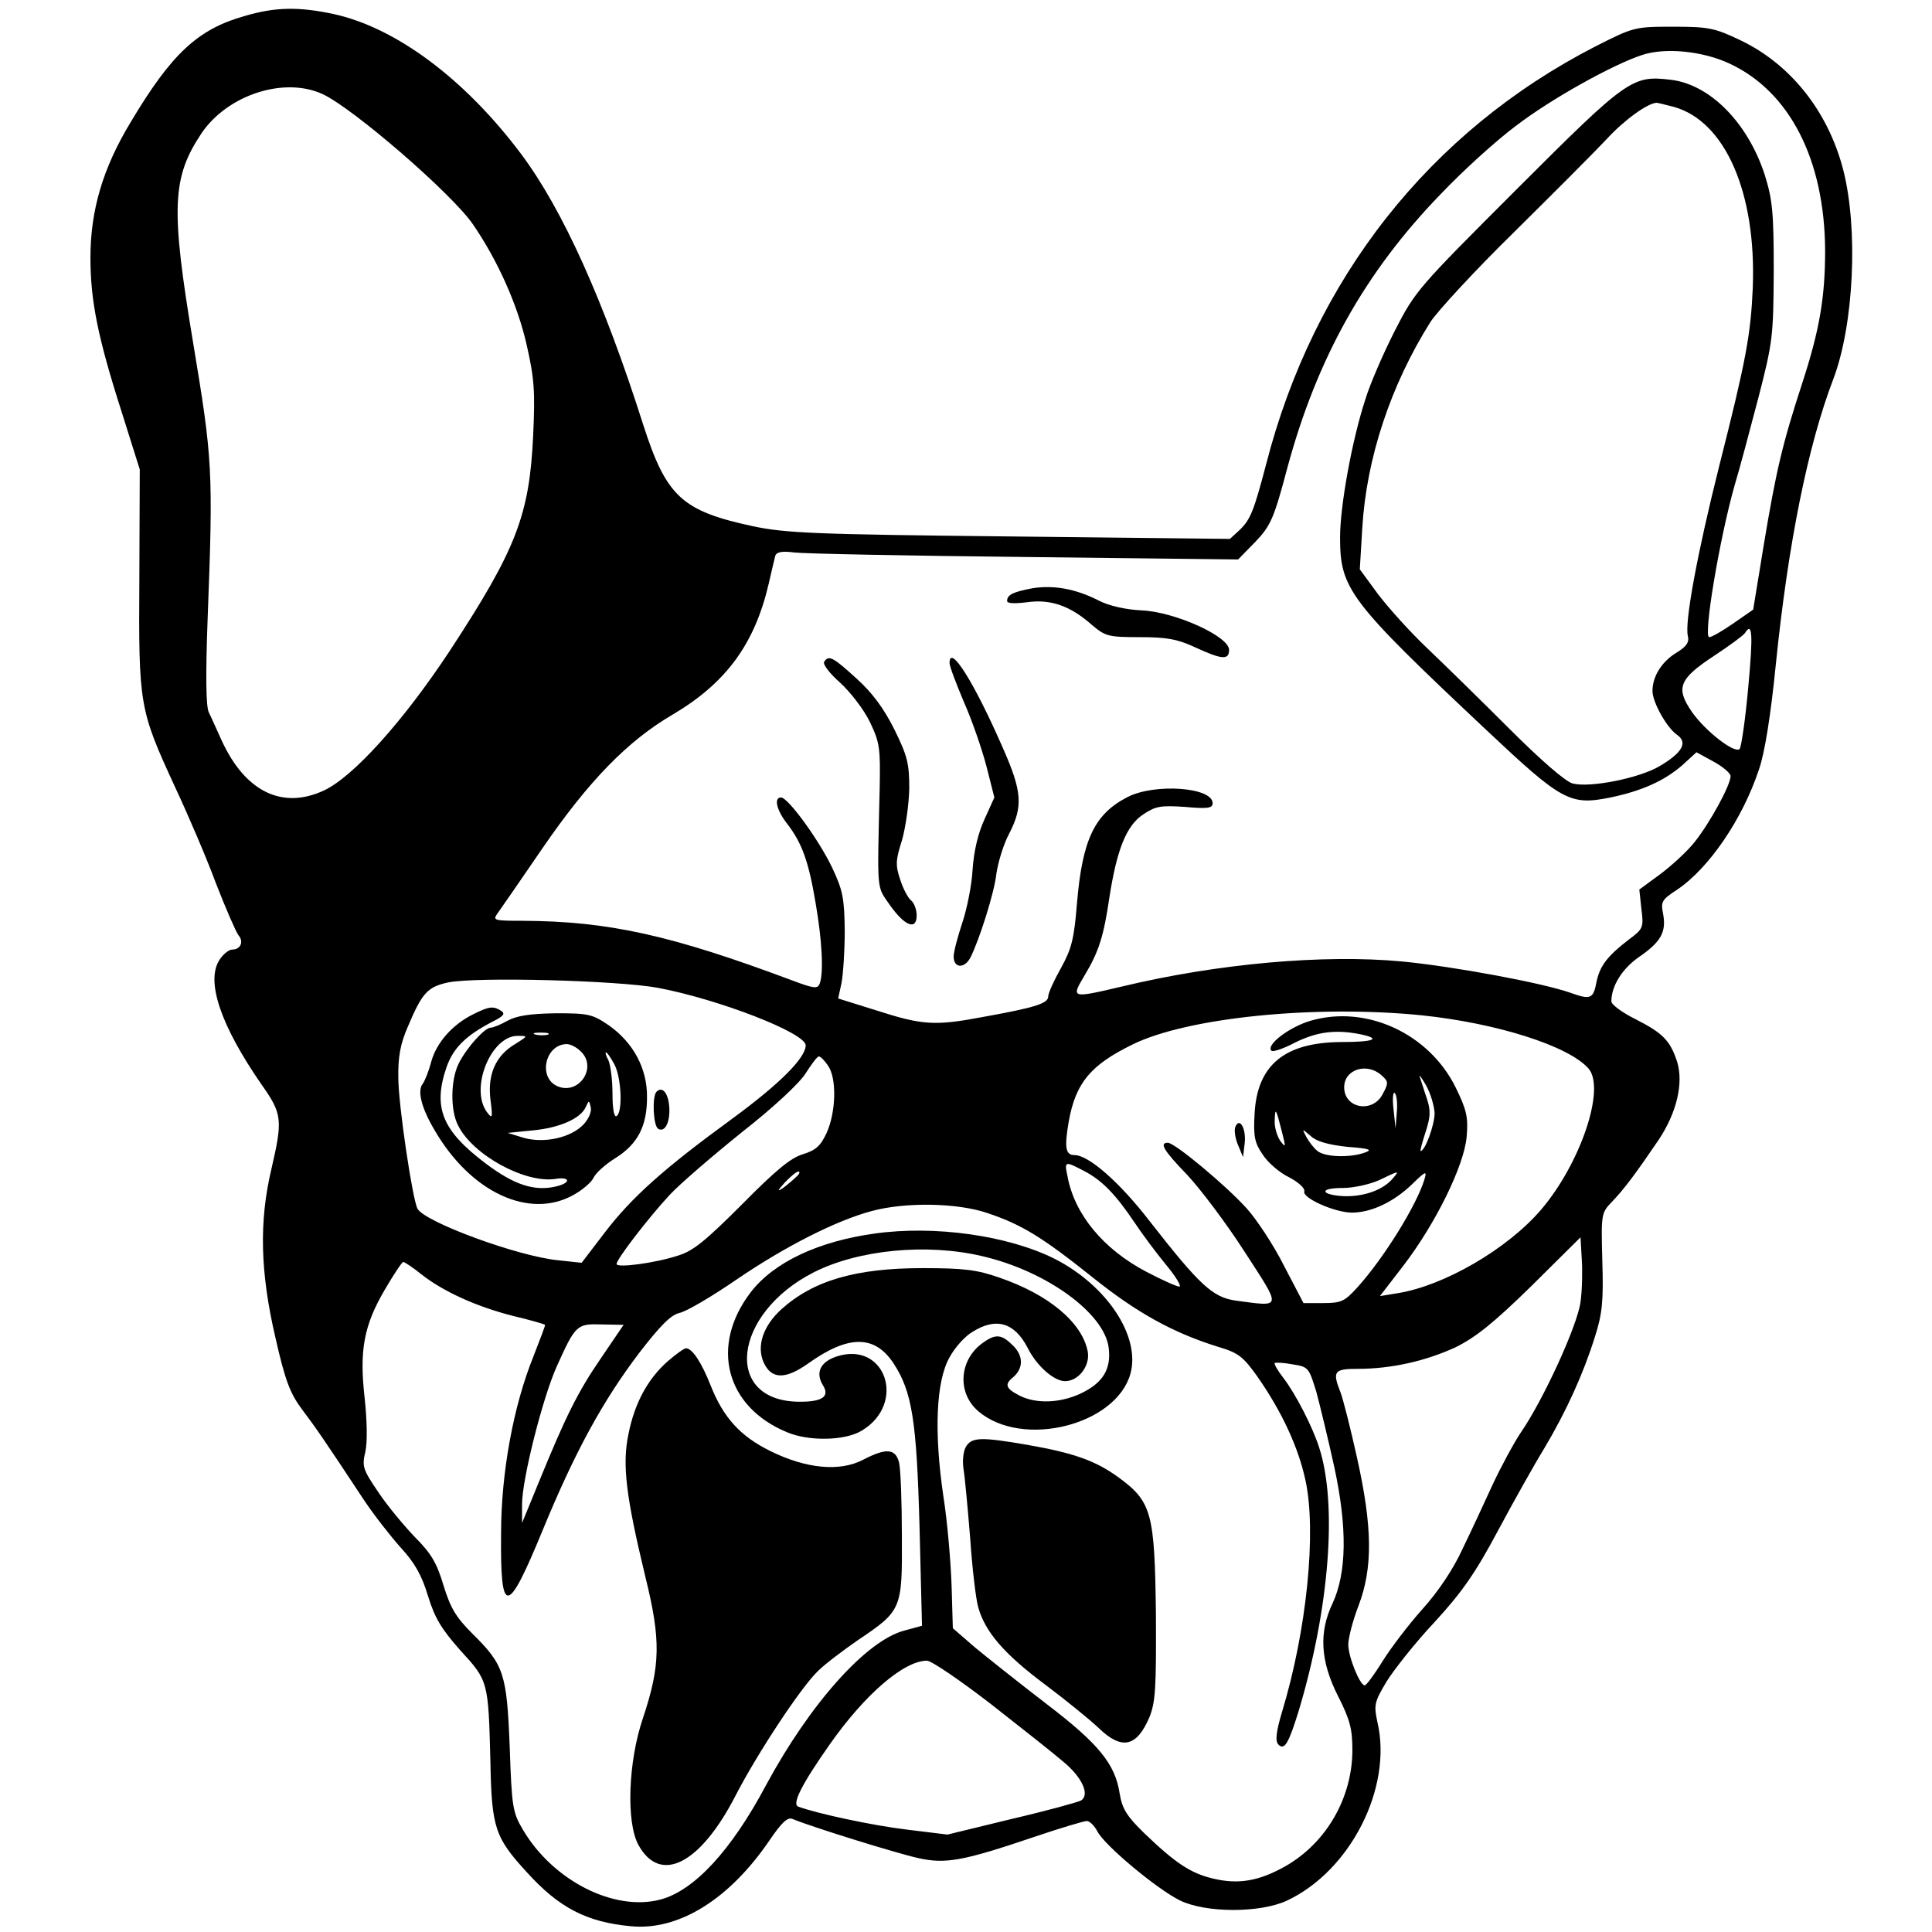
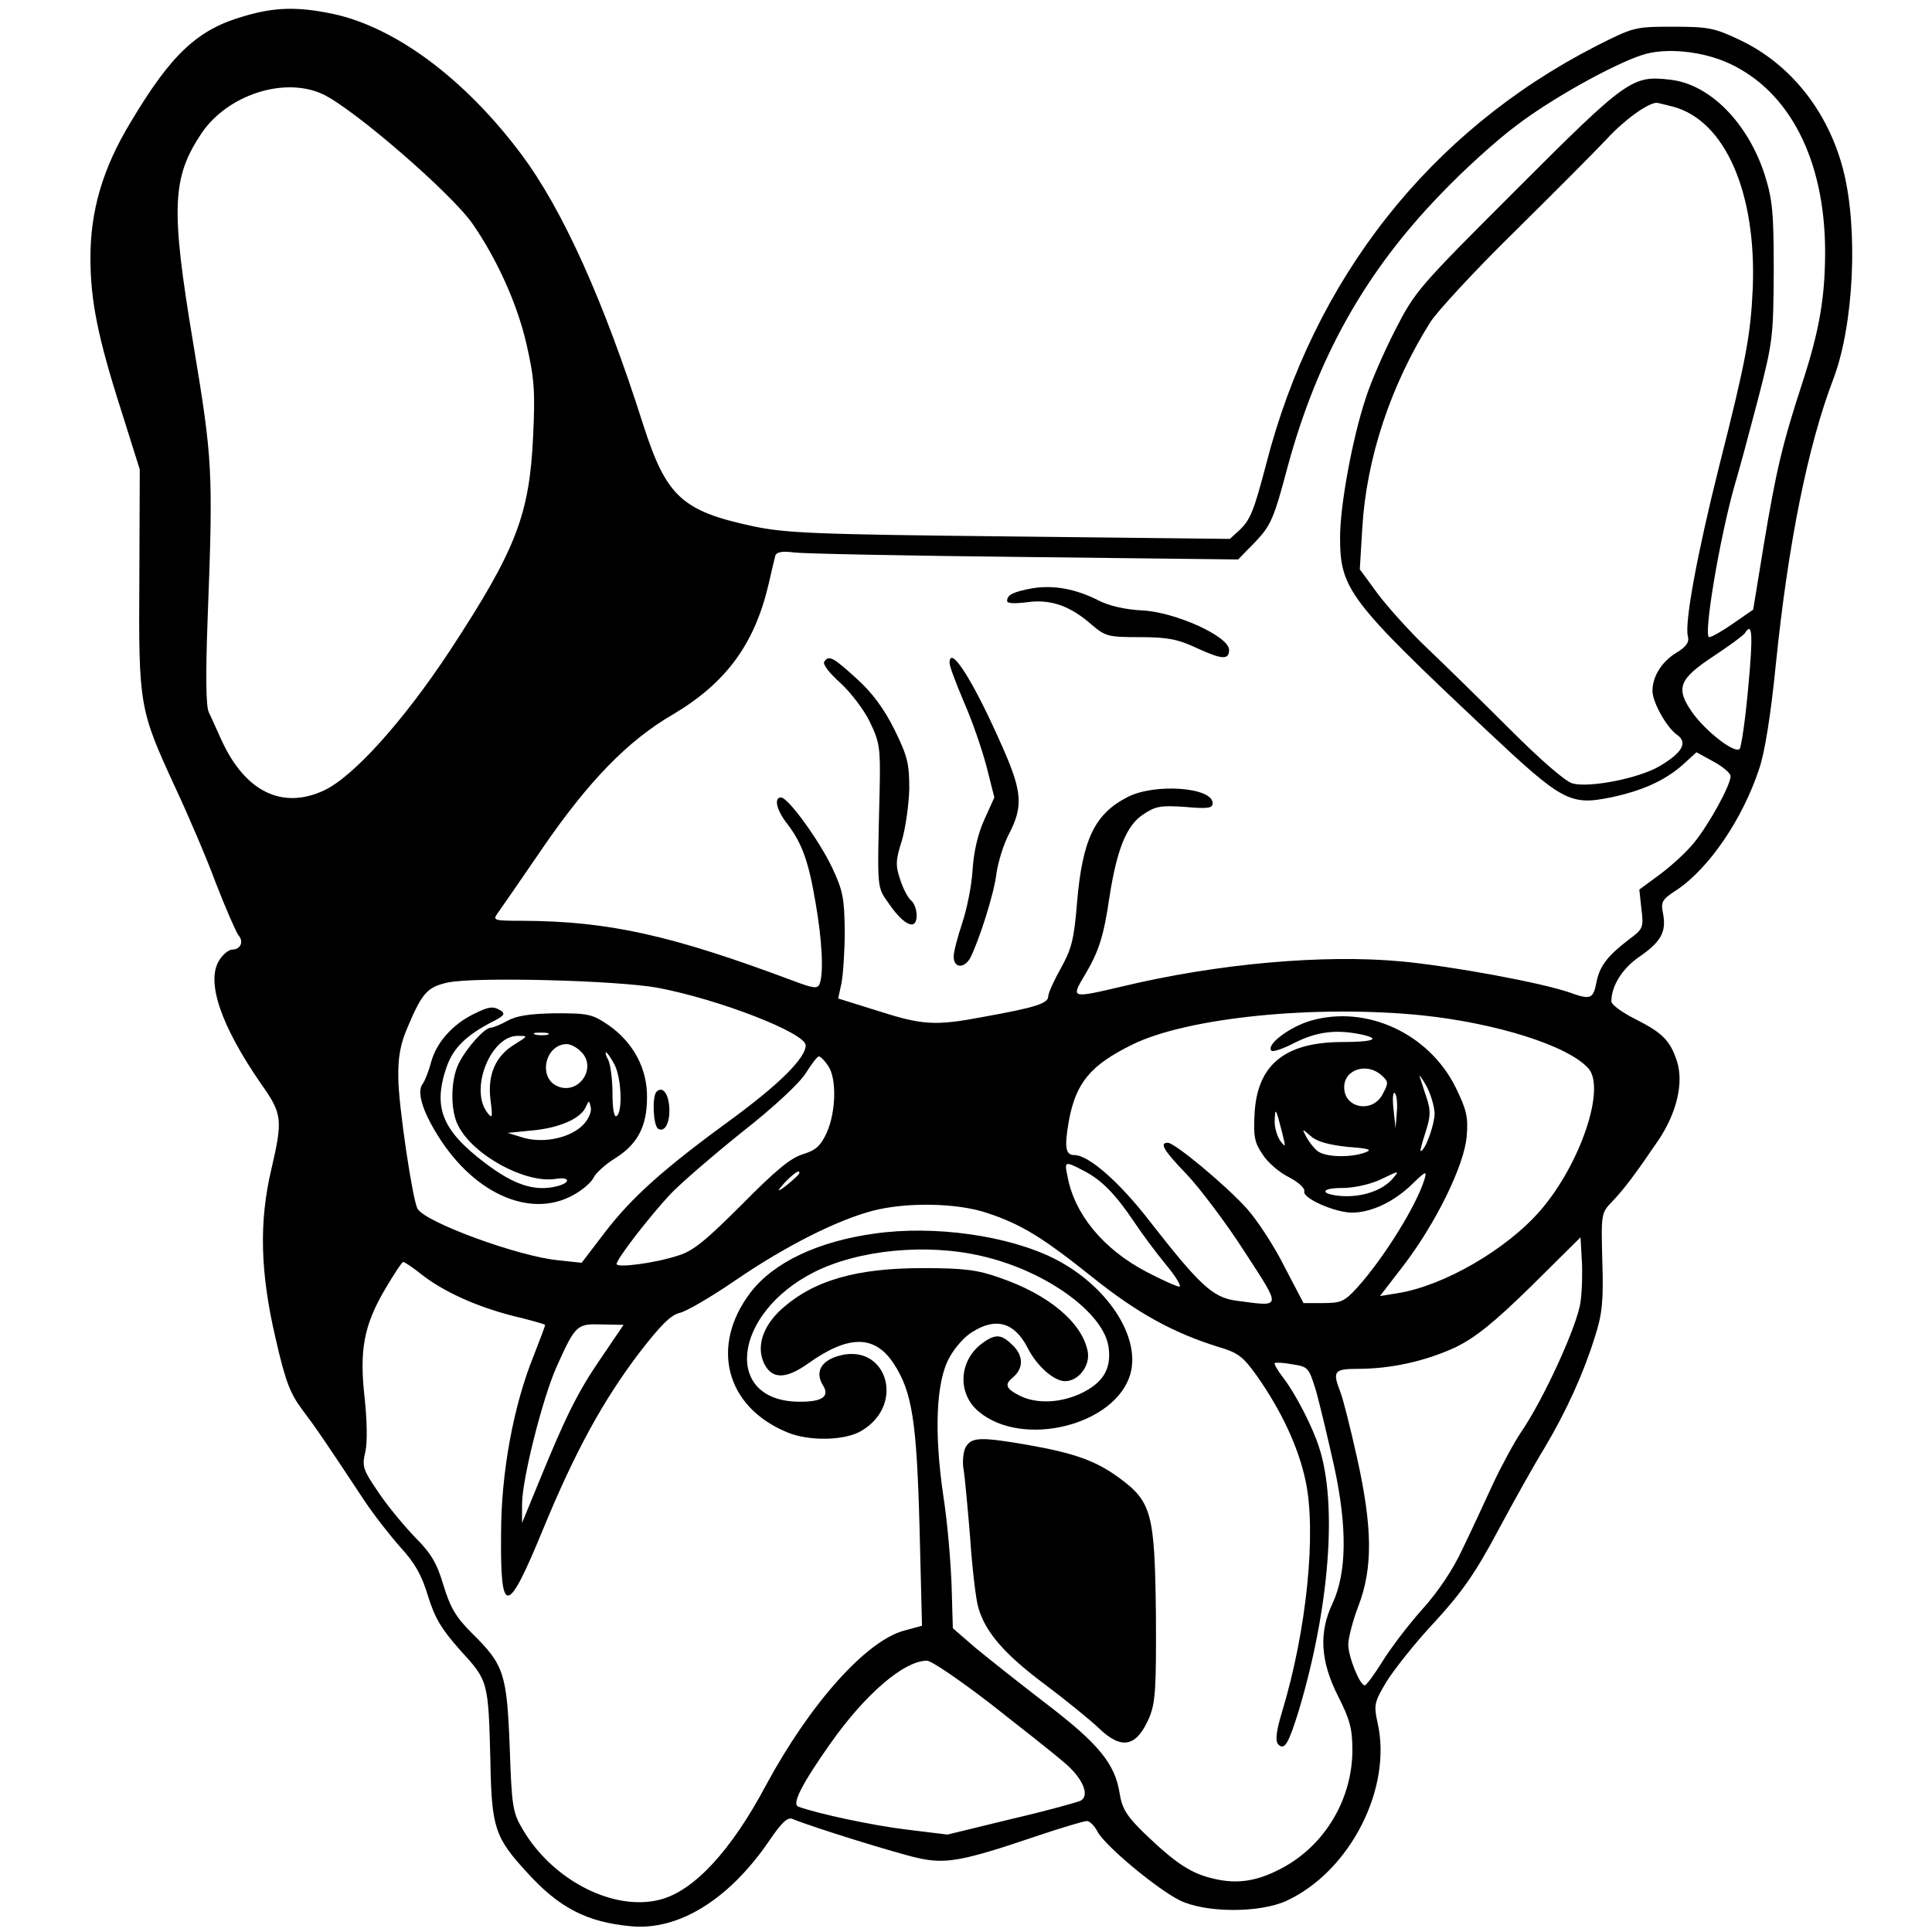
<svg xmlns="http://www.w3.org/2000/svg" version="1.0" width="470pt" height="470pt" viewBox="0 0 470 470" preserveAspectRatio="xMidYMid meet">
  <g transform="translate(0,470) scale(0.1,-0.1)" fill="#000000" stroke="none">
    <path d="M595 4661 c-114 -32 -178 -92 -277 -258 -68 -112 -98 -215 -98 -330 0 -104 18 -194 75 -372 l45 -143 -1 -267 c-2 -308 0 -317 87 -506 31 -66 76 -171 99 -233 24 -62 49 -119 55 -127 14 -16 5 -35 -15 -35 -8 0 -22 -11 -31 -25 -34 -52 3 -160 102 -303 51 -72 52 -86 24 -207 -30 -127 -27 -250 10 -409 24 -106 36 -136 65 -175 33 -44 48 -65 151 -221 24 -36 64 -87 89 -115 34 -37 51 -67 66 -117 17 -55 33 -81 79 -133 68 -74 68 -75 73 -270 3 -162 11 -185 89 -270 78 -86 145 -121 253 -131 116 -11 239 65 337 209 30 44 44 57 56 52 48 -20 255 -84 305 -95 67 -15 108 -8 285 52 62 21 119 38 126 38 7 0 19 -12 26 -26 19 -35 144 -139 200 -167 63 -31 195 -31 260 -1 155 72 258 275 221 434 -9 42 -8 49 22 99 18 29 70 95 117 145 67 73 99 119 154 222 38 71 89 162 113 201 53 89 95 181 123 271 18 56 21 87 18 184 -3 115 -3 117 24 145 29 30 58 69 113 150 44 66 61 138 45 190 -17 52 -35 70 -102 104 -32 16 -58 35 -58 43 0 37 26 79 66 107 54 37 68 61 60 105 -6 30 -4 35 33 59 78 52 160 172 200 293 14 39 29 134 41 255 30 295 78 533 140 695 50 132 61 365 24 509 -37 143 -129 258 -252 316 -61 29 -76 32 -162 32 -94 0 -96 -1 -189 -48 -403 -207 -685 -565 -801 -1017 -30 -114 -38 -134 -65 -160 l-23 -21 -536 6 c-475 5 -545 8 -625 25 -172 37 -210 72 -266 246 -96 302 -196 524 -297 659 -137 183 -305 308 -457 341 -85 18 -142 17 -216 -5z m3611 -115 c148 -68 233 -235 234 -456 0 -114 -14 -194 -55 -320 -49 -150 -64 -214 -94 -394 l-26 -159 -49 -34 c-26 -18 -52 -33 -58 -33 -15 0 25 240 62 370 11 36 36 130 57 210 36 139 37 152 38 310 0 144 -3 174 -22 235 -41 126 -133 220 -229 231 -93 11 -105 3 -373 -265 -241 -241 -248 -248 -298 -346 -28 -55 -60 -129 -71 -165 -33 -100 -62 -261 -62 -337 0 -126 21 -154 357 -470 183 -172 202 -183 301 -163 76 16 130 40 174 78 l35 32 42 -23 c22 -12 41 -28 41 -35 0 -22 -51 -115 -88 -161 -19 -24 -58 -59 -85 -79 l-49 -36 5 -47 c6 -46 4 -49 -31 -75 -52 -40 -70 -64 -78 -102 -8 -42 -14 -45 -64 -27 -68 24 -284 64 -409 76 -190 18 -449 -5 -682 -61 -124 -29 -124 -29 -90 28 34 57 46 94 60 190 18 115 41 173 81 200 31 21 43 23 103 19 55 -5 67 -3 67 9 0 39 -141 49 -207 15 -80 -41 -110 -103 -123 -258 -7 -87 -13 -111 -39 -158 -17 -30 -31 -61 -31 -69 0 -17 -31 -27 -159 -50 -116 -22 -147 -20 -256 15 l-96 30 8 37 c4 20 8 78 8 127 -1 79 -4 98 -31 155 -32 67 -107 170 -124 170 -18 0 -11 -31 15 -64 36 -47 52 -91 69 -192 16 -92 20 -171 10 -197 -5 -13 -14 -12 -67 8 -294 110 -446 144 -656 145 -71 0 -73 1 -60 19 8 11 57 82 109 158 112 163 207 261 317 325 130 77 199 172 233 318 7 30 14 61 16 68 3 9 16 12 46 8 24 -3 276 -8 562 -11 l518 -6 42 43 c37 39 45 56 78 181 72 266 189 475 372 664 55 58 138 133 184 167 86 66 236 149 306 172 56 19 147 10 212 -20z m-3421 -75 c75 -35 314 -242 365 -316 60 -87 109 -196 131 -293 19 -83 21 -115 16 -222 -9 -193 -41 -276 -202 -522 -114 -173 -236 -308 -307 -341 -101 -47 -191 -3 -248 120 -12 26 -26 58 -32 70 -7 14 -8 89 -3 225 14 366 12 390 -35 673 -55 330 -52 403 21 512 64 93 201 137 294 94z m3287 -31 c125 -35 201 -209 192 -440 -5 -114 -16 -175 -82 -435 -53 -211 -84 -379 -76 -412 4 -15 -3 -26 -28 -41 -36 -22 -58 -58 -58 -93 0 -27 34 -88 59 -106 28 -19 14 -44 -42 -77 -49 -29 -169 -53 -211 -42 -17 4 -77 56 -155 134 -70 70 -160 158 -201 197 -40 38 -93 97 -118 130 l-44 60 6 100 c10 170 69 348 166 502 17 26 108 125 203 218 95 94 196 195 225 226 43 47 100 88 122 89 3 0 22 -5 42 -10z m181 -1412 c-7 -78 -17 -146 -21 -150 -12 -12 -83 43 -116 90 -40 58 -32 80 53 136 38 25 72 50 76 56 18 29 20 -3 8 -132z m-2653 -731 c149 -28 360 -110 360 -140 0 -31 -65 -95 -178 -178 -166 -121 -245 -191 -312 -279 l-55 -72 -56 6 c-97 9 -323 92 -343 125 -12 19 -47 254 -47 319 -1 50 5 83 23 124 35 83 48 97 98 108 69 14 411 5 510 -13z m1859 -67 c182 -19 356 -74 405 -129 43 -48 -19 -232 -116 -345 -82 -95 -235 -184 -348 -202 l-43 -7 57 74 c79 103 148 244 154 314 4 47 0 65 -27 120 -65 131 -217 201 -352 162 -52 -15 -110 -59 -96 -73 3 -4 30 5 58 20 53 26 98 32 158 20 53 -11 34 -19 -47 -19 -137 -1 -204 -56 -210 -175 -3 -55 0 -70 20 -99 12 -19 41 -44 64 -55 23 -12 39 -27 37 -34 -6 -16 72 -51 115 -52 47 0 101 25 146 68 35 34 38 35 31 12 -19 -62 -98 -190 -163 -262 -31 -34 -39 -38 -83 -38 l-48 0 -47 90 c-25 50 -66 112 -90 139 -50 56 -176 161 -193 161 -21 0 -11 -18 47 -78 31 -33 94 -116 139 -186 92 -142 93 -135 -21 -120 -56 8 -88 38 -209 193 -74 96 -149 161 -183 161 -22 0 -25 18 -14 82 17 94 53 137 155 187 134 66 446 97 704 71z m-1445 -122 c22 -30 20 -113 -3 -164 -15 -32 -26 -42 -58 -52 -30 -9 -67 -40 -148 -122 -86 -86 -118 -113 -154 -124 -57 -19 -151 -31 -151 -21 0 12 78 113 129 168 24 26 103 94 175 152 78 61 141 120 156 144 14 22 28 41 32 41 4 0 14 -10 22 -22z m1347 -24 c17 -15 17 -19 3 -45 -24 -48 -94 -36 -94 16 0 44 56 61 91 29z m129 -92 c0 -28 -23 -92 -34 -92 -2 0 4 21 12 46 12 37 13 52 3 82 -7 20 -14 44 -17 52 -3 8 4 -1 15 -20 11 -19 20 -50 21 -68z m-92 2 l-3 -39 -5 47 c-3 26 -1 43 3 39 5 -5 7 -26 5 -47z m-279 -49 c9 -36 9 -38 -4 -21 -8 11 -15 34 -14 50 1 34 3 30 18 -29z m159 -35 c54 -4 62 -7 42 -14 -36 -13 -97 -11 -115 4 -9 7 -21 23 -27 34 -11 21 -11 21 11 2 14 -13 43 -21 89 -26z m-640 -59 c42 -22 75 -55 122 -125 18 -27 52 -73 76 -102 25 -30 39 -54 33 -54 -6 0 -42 16 -80 36 -105 55 -175 140 -192 232 -8 38 -7 38 41 13z m-700 -13 c-7 -7 -22 -20 -33 -28 -15 -10 -14 -7 4 13 14 15 29 27 33 27 5 0 3 -6 -4 -12z m1451 -4 c-22 -27 -66 -44 -113 -44 -25 0 -48 5 -51 10 -4 6 12 10 42 10 26 0 66 9 88 19 50 24 50 24 34 5z m-987 -85 c84 -28 134 -59 258 -158 105 -84 193 -133 302 -167 51 -15 62 -24 97 -73 60 -86 100 -173 117 -253 27 -125 3 -364 -57 -562 -15 -50 -17 -72 -9 -80 15 -15 25 3 50 84 74 248 94 501 49 639 -16 50 -57 130 -87 169 -14 18 -23 34 -21 36 2 2 22 1 43 -3 39 -6 40 -8 58 -66 9 -33 29 -116 44 -184 32 -148 30 -257 -4 -331 -34 -71 -30 -141 13 -226 29 -57 35 -80 35 -131 0 -116 -63 -226 -163 -283 -64 -36 -114 -45 -176 -30 -55 13 -92 38 -168 111 -42 41 -53 59 -59 95 -11 73 -51 122 -181 221 -65 50 -143 112 -172 136 l-53 46 -3 103 c-2 57 -10 155 -20 218 -23 156 -18 280 15 338 13 24 38 52 56 62 57 36 102 23 134 -39 22 -44 64 -81 91 -81 33 0 62 38 55 73 -14 70 -95 138 -215 179 -54 19 -87 23 -186 23 -163 0 -266 -30 -344 -100 -45 -41 -61 -90 -43 -130 19 -41 53 -41 108 -2 98 70 162 70 208 0 45 -69 56 -139 63 -398 l6 -240 -44 -12 c-92 -25 -228 -177 -335 -375 -85 -160 -175 -257 -257 -279 -113 -30 -262 46 -335 170 -25 42 -27 56 -32 201 -7 179 -14 200 -91 276 -40 40 -53 62 -70 117 -16 54 -30 78 -69 117 -26 27 -67 76 -89 109 -38 56 -41 63 -32 100 5 24 4 75 -2 131 -13 115 -2 176 50 264 21 36 41 66 44 66 3 0 23 -13 44 -30 52 -41 132 -78 222 -101 42 -10 77 -20 79 -22 1 -1 -12 -35 -28 -76 -49 -121 -79 -284 -79 -432 -2 -203 15 -201 101 8 79 192 147 316 236 433 51 66 76 91 97 96 16 3 79 40 140 82 119 81 242 143 328 166 82 22 208 20 281 -5z m1443 -216 c-7 -56 -90 -238 -146 -319 -16 -24 -47 -81 -68 -126 -21 -46 -54 -117 -74 -158 -21 -46 -58 -102 -97 -145 -34 -38 -78 -96 -97 -127 -20 -32 -39 -58 -43 -58 -12 0 -40 70 -40 99 0 16 11 59 25 95 35 92 34 191 -4 361 -16 72 -34 143 -40 158 -20 51 -16 57 42 57 82 0 165 19 237 52 49 24 92 58 185 149 l120 119 3 -53 c2 -28 1 -76 -3 -104z m-2383 -137 c-57 -83 -86 -142 -153 -306 l-39 -95 0 46 c0 59 49 255 84 334 46 102 49 105 110 103 l53 -1 -55 -81z m948 -841 c74 -58 154 -121 177 -141 45 -37 65 -80 43 -94 -7 -4 -83 -25 -169 -45 l-156 -38 -98 12 c-84 10 -219 39 -265 56 -16 6 8 54 77 152 85 121 180 203 236 203 11 0 81 -48 155 -105z" />
    <path d="M2512 3269 c-48 -9 -62 -16 -62 -31 0 -6 17 -7 49 -3 57 8 105 -9 157 -55 33 -28 40 -30 117 -30 66 0 92 -5 135 -25 65 -30 82 -31 82 -6 0 33 -131 92 -211 96 -41 2 -81 11 -106 24 -57 29 -110 38 -161 30z" />
    <path d="M2005 3090 c-4 -6 14 -29 39 -51 24 -22 57 -64 72 -95 24 -50 26 -63 24 -162 -6 -258 -8 -236 25 -284 36 -51 65 -62 65 -25 0 14 -6 30 -13 36 -8 6 -20 29 -27 51 -12 35 -11 48 4 95 9 31 17 87 18 126 0 61 -4 79 -36 144 -25 50 -53 89 -92 124 -58 53 -68 58 -79 41z" />
    <path d="M2310 3087 c0 -8 16 -50 35 -95 20 -45 44 -115 55 -157 l19 -75 -24 -53 c-16 -35 -26 -78 -29 -123 -2 -38 -14 -96 -25 -129 -11 -33 -21 -70 -21 -82 0 -28 25 -30 40 -4 22 43 59 159 64 206 4 27 17 71 31 97 34 66 32 102 -16 210 -70 160 -129 253 -129 205z" />
    <path d="M1152 2233 c-51 -25 -90 -69 -103 -116 -6 -23 -16 -48 -21 -54 -13 -17 -3 -58 29 -112 88 -152 231 -218 338 -158 22 12 44 31 49 42 5 11 28 32 52 47 55 34 78 78 78 148 1 70 -33 133 -92 175 -41 28 -50 30 -130 30 -63 -1 -95 -6 -117 -18 -16 -9 -35 -17 -41 -17 -15 0 -59 -49 -78 -87 -20 -40 -21 -115 -1 -152 36 -71 162 -140 236 -129 36 6 39 -9 3 -18 -53 -13 -103 3 -173 56 -106 80 -128 136 -95 233 16 47 47 78 113 112 26 13 31 19 20 26 -19 12 -29 11 -67 -8z m181 -50 c-7 -2 -21 -2 -30 0 -10 3 -4 5 12 5 17 0 24 -2 18 -5z m-80 -23 c-47 -28 -67 -73 -60 -134 6 -46 5 -49 -8 -32 -43 57 9 186 74 186 26 0 26 0 -6 -20z m159 -17 c43 -39 -4 -109 -57 -85 -47 22 -28 102 24 102 8 0 23 -7 33 -17z m83 -33 c17 -33 20 -116 5 -125 -6 -4 -10 17 -10 55 0 34 -5 70 -10 81 -6 10 -8 19 -6 19 3 0 12 -13 21 -30z m-75 -145 c-31 -33 -96 -47 -146 -33 l-39 12 60 6 c66 6 118 29 130 57 8 17 8 17 12 0 3 -11 -5 -29 -17 -42z" />
    <path d="M1597 2044 c-11 -12 -8 -82 4 -90 17 -10 30 17 27 55 -3 33 -17 49 -31 35z" />
-     <path d="M3005 1958 c-3 -8 0 -28 7 -44 l12 -29 4 34 c4 36 -13 65 -23 39z" />
    <path d="M2127 1699 c-137 -19 -245 -70 -301 -143 -99 -130 -61 -278 88 -340 54 -23 143 -21 183 4 109 66 57 219 -62 180 -39 -13 -52 -39 -33 -70 17 -27 -1 -40 -55 -40 -189 -1 -166 214 33 315 109 55 275 71 410 39 155 -36 296 -138 307 -222 7 -53 -14 -87 -70 -113 -51 -23 -108 -24 -147 -4 -33 17 -37 27 -16 44 26 22 26 52 1 77 -28 28 -42 30 -73 8 -59 -41 -65 -123 -11 -168 107 -90 334 -33 369 92 25 91 -57 215 -185 280 -112 56 -291 82 -438 61z" />
-     <path d="M1625 1389 c-49 -43 -81 -102 -96 -177 -16 -75 -6 -153 41 -348 38 -154 37 -215 -6 -344 -36 -106 -41 -253 -11 -308 53 -97 151 -47 237 121 54 104 159 263 200 302 17 17 61 50 97 75 107 72 108 75 107 253 0 84 -3 164 -7 180 -9 33 -31 35 -87 6 -57 -30 -139 -22 -226 21 -73 36 -114 81 -145 159 -22 56 -45 91 -60 91 -5 0 -24 -14 -44 -31z" />
    <path d="M2349 1179 c-6 -12 -8 -35 -5 -53 3 -17 10 -92 16 -166 5 -74 14 -151 20 -171 17 -59 62 -112 161 -186 52 -39 111 -87 132 -107 56 -54 92 -46 123 26 15 37 17 70 16 253 -3 244 -10 272 -91 331 -55 40 -107 59 -221 79 -116 20 -137 19 -151 -6z" />
  </g>
</svg>